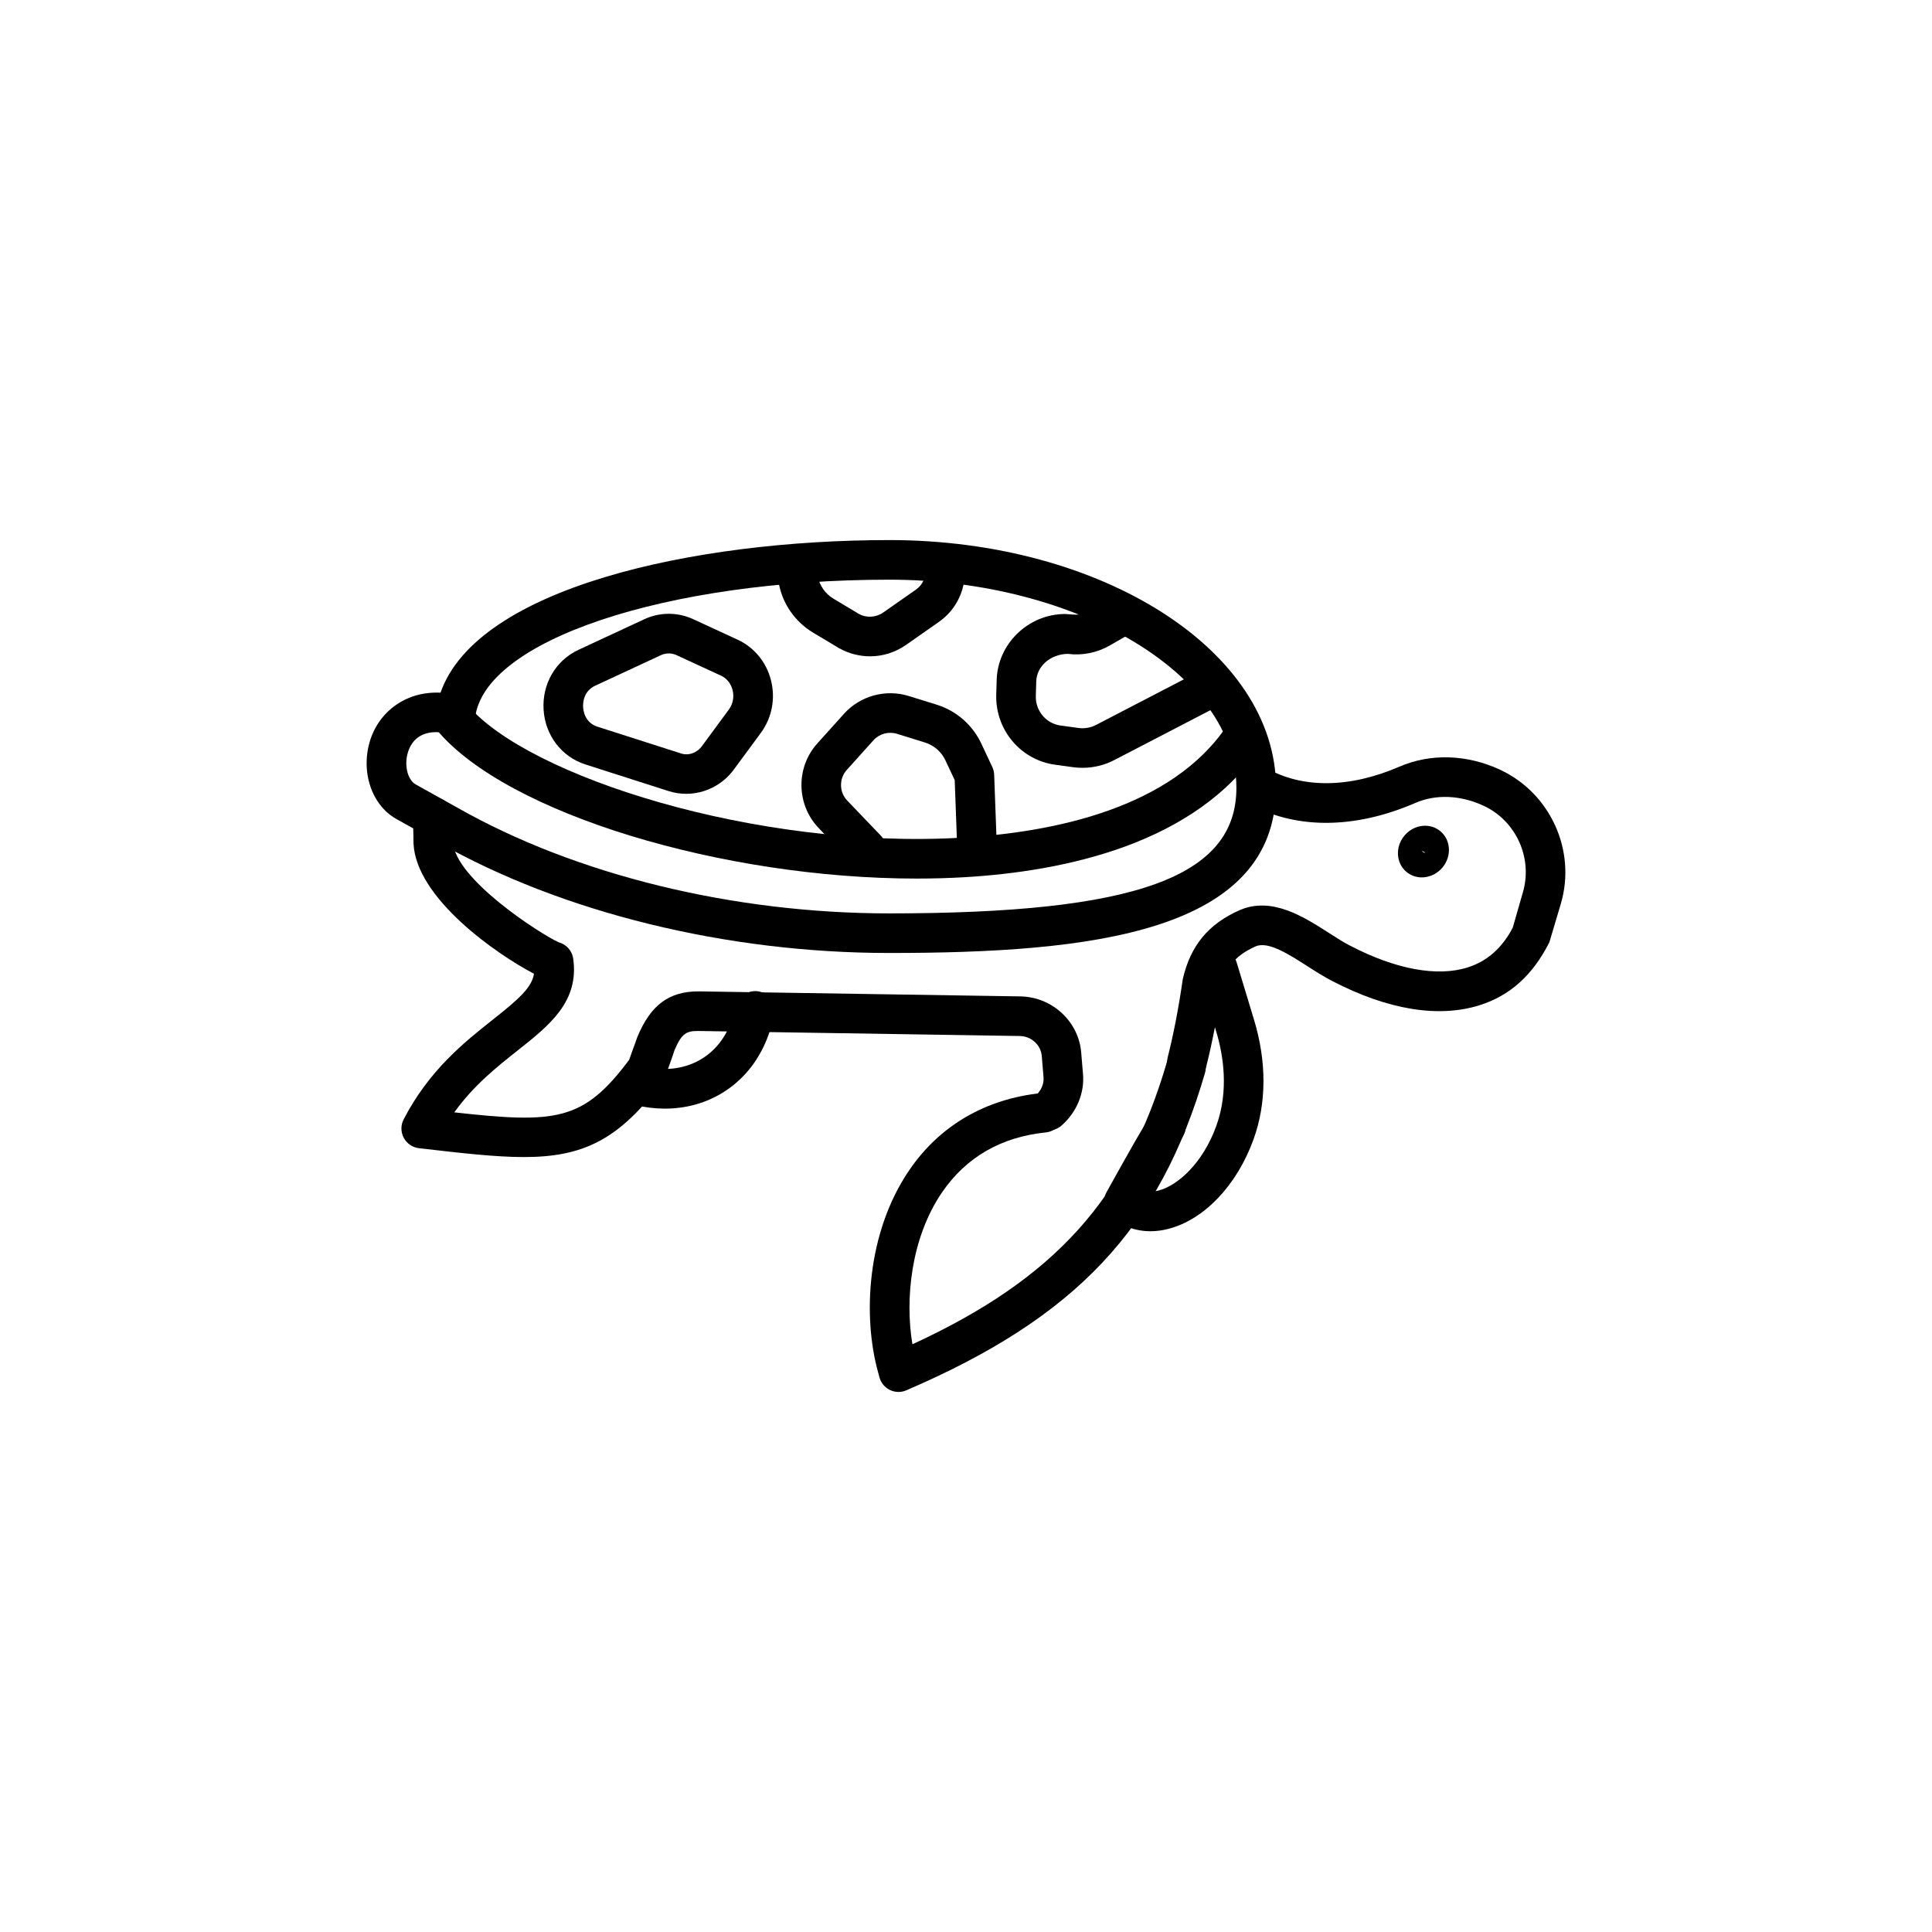
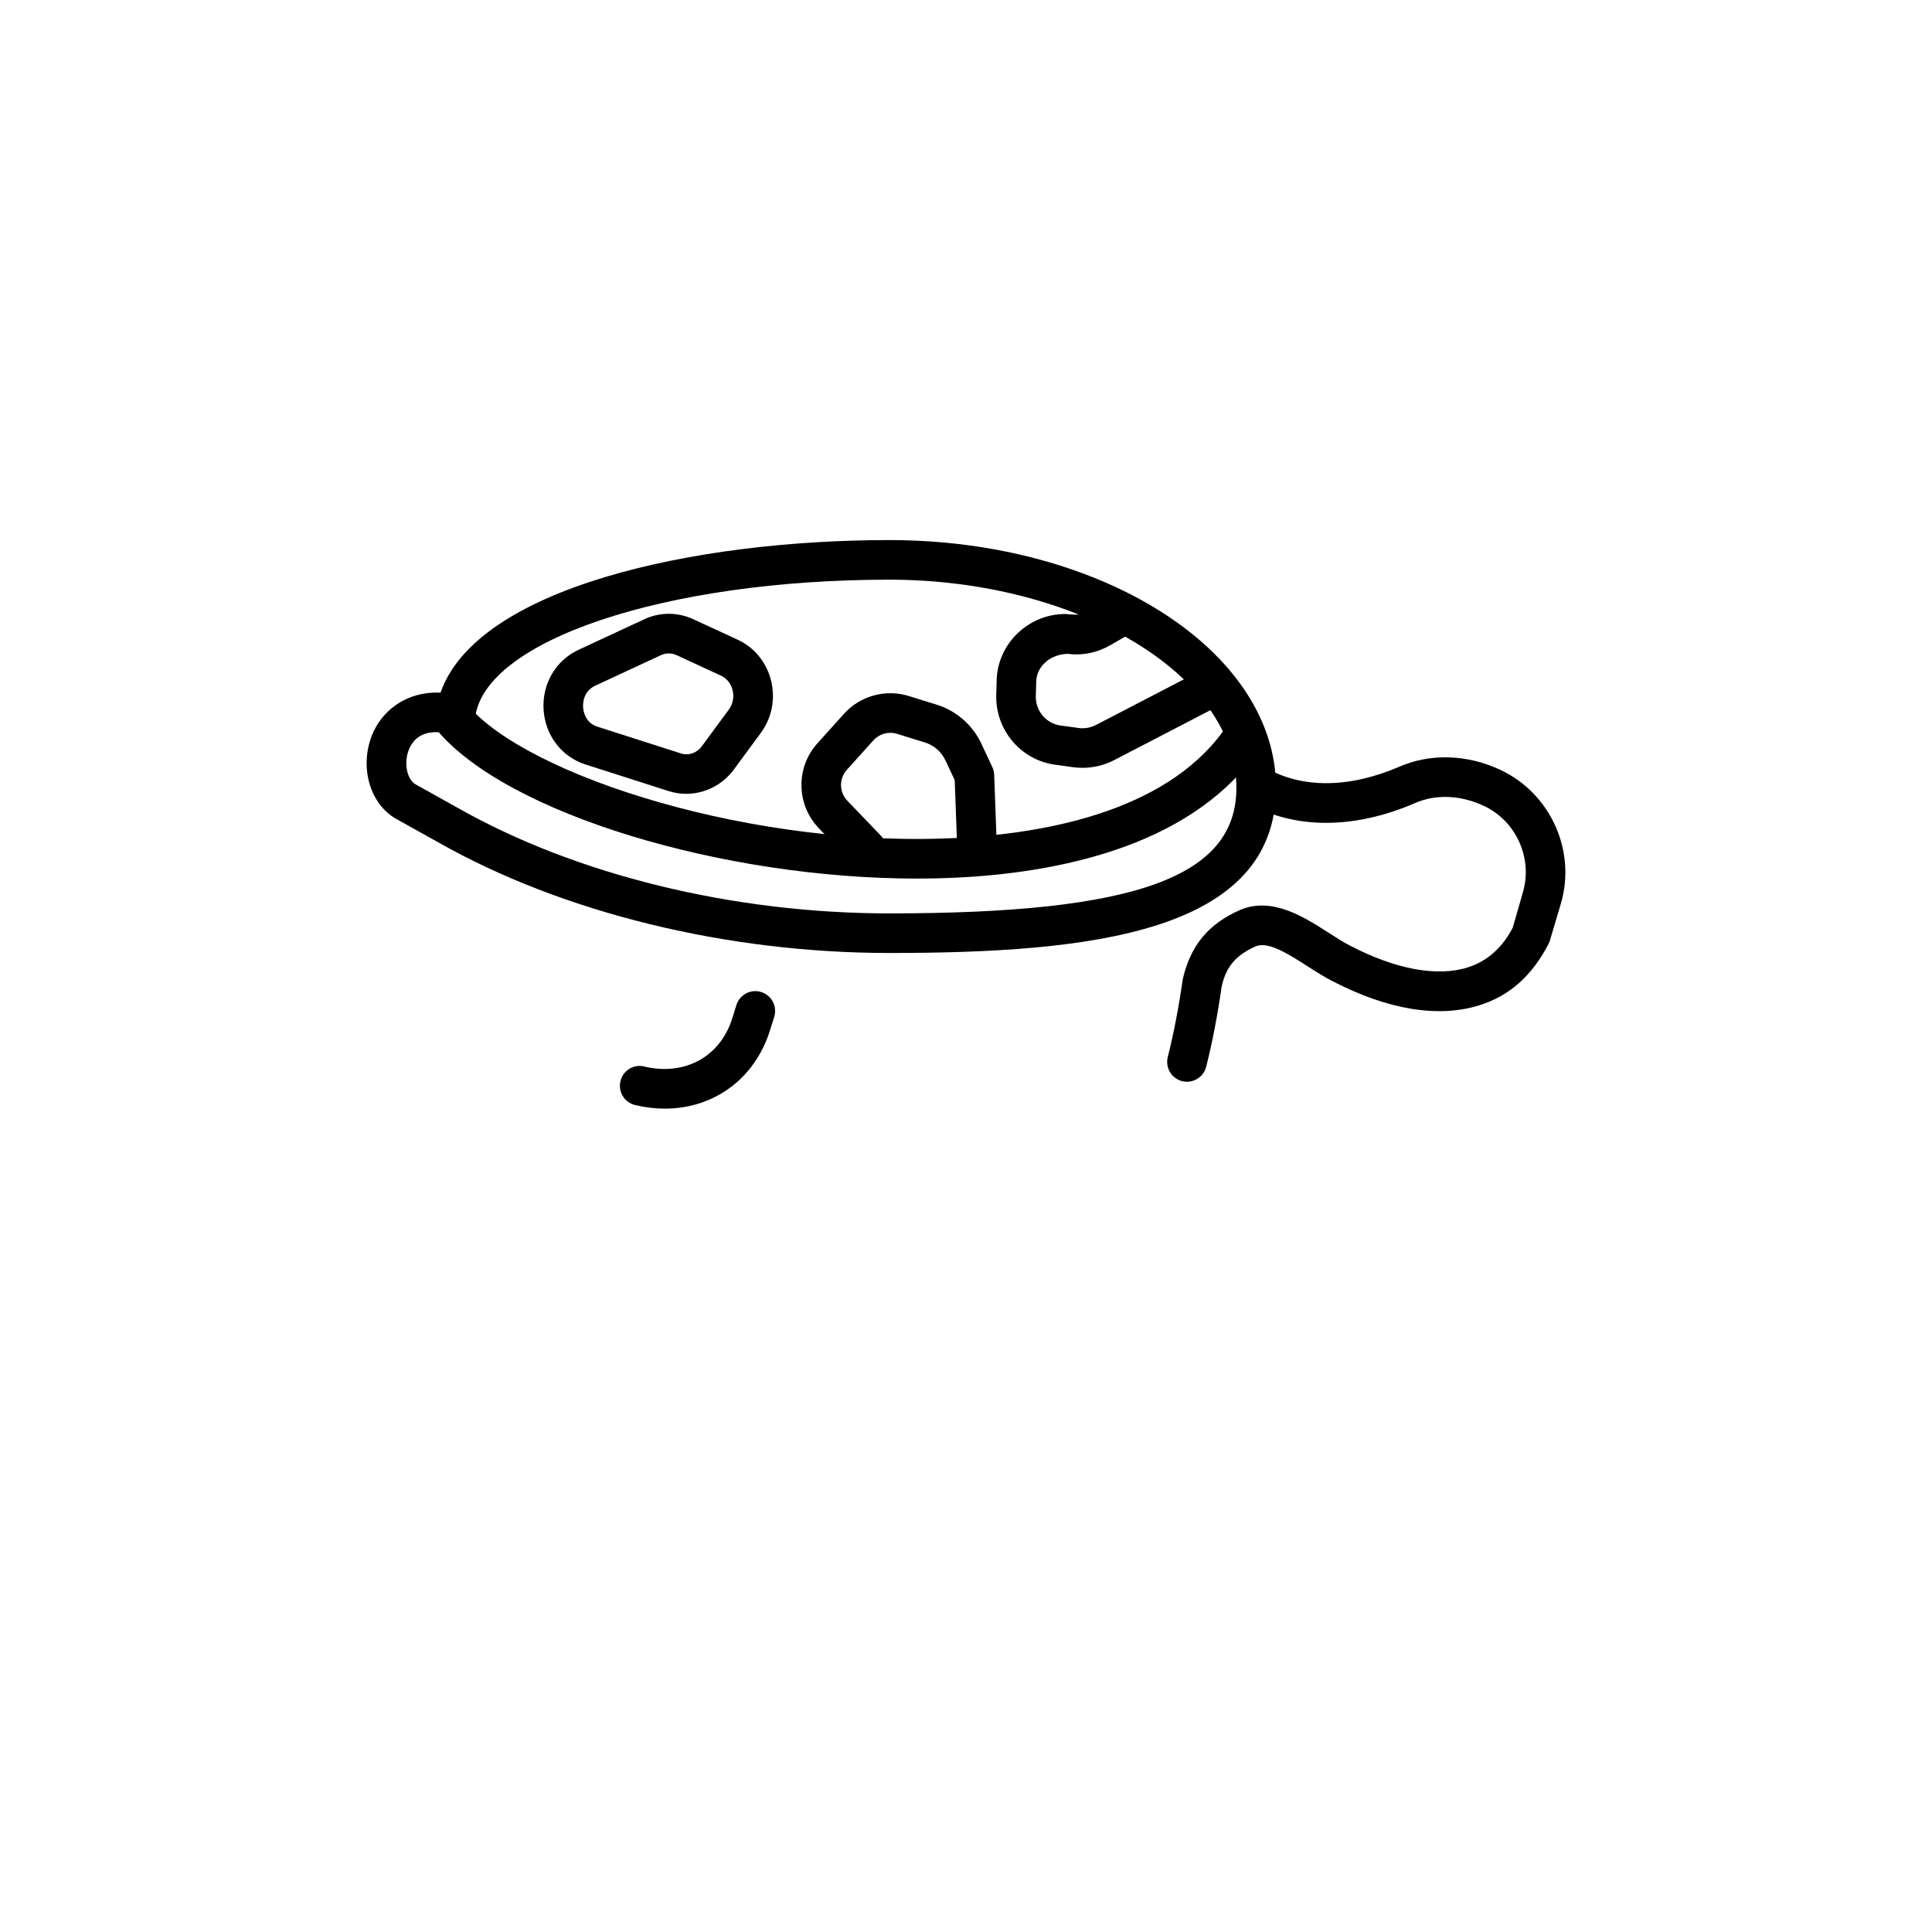
<svg xmlns="http://www.w3.org/2000/svg" fill="#000000" width="800px" height="800px" version="1.1" viewBox="144 144 512 512">
  <g>
-     <path d="m520.79 376.52c-1.508 0-2.938-0.512-4.078-1.469-2.773-2.332-3.012-6.641-0.523-9.602 1.238-1.484 3.016-2.43 4.879-2.59 1.73-0.16 3.383 0.355 4.672 1.441 2.769 2.332 3.008 6.633 0.527 9.602-1.242 1.484-3.019 2.43-4.883 2.59-0.199 0.023-0.398 0.027-0.594 0.027zm-0.098-7.148 0.43 0.418c0.266 0.219 0.555 0.219 0.629 0.195z" />
    <path d="m379.69 396.55c-43.152 0-86.746-10.699-119.6-29.355l-11.039-6.148c-6.992-3.914-9.828-13.645-6.5-22.148 2.418-6.148 8.691-11.734 18.195-11.336 9.688-27.738 66.859-40.438 118.94-40.438 56.5 0 102.47 29.449 102.47 65.652 0 38.473-49.25 43.773-102.47 43.773zm-120.07-58.527c-3.578 0-6.066 1.59-7.289 4.695-1.375 3.496-0.492 7.863 1.836 9.164l11.07 6.172c31.355 17.805 73.062 28.004 114.45 28.004 65.324 0 91.973-9.645 91.973-33.281 0-29.898-42.117-55.156-91.973-55.156-59.348 0-107.57 16.145-109.79 36.746-0.309 2.879-2.902 4.93-5.781 4.652-0.84-0.094-1.621-0.379-2.285-0.809-0.781-0.129-1.516-0.188-2.215-0.188z" />
    <path d="m386.98 376.83c-51.465 0-108.58-17.188-127.1-39.246-1.867-2.215-1.578-5.523 0.645-7.391 2.215-1.875 5.523-1.578 7.391 0.645 15.848 18.859 76.465 38.355 131.09 35.148 24.016-1.395 55.719-7.731 70.348-29.961 1.598-2.441 4.879-3.094 7.266-1.508 2.43 1.598 3.094 4.848 1.508 7.266-17.035 25.883-52.09 33.137-78.516 34.688-4.148 0.238-8.359 0.359-12.625 0.359z" />
-     <path d="m382.12 512.88c-0.777 0-1.566-0.176-2.285-0.523-1.375-0.668-2.387-1.895-2.777-3.363l-0.359-1.332c-4.07-14.656-3.086-36.93 8.281-53.578 8.086-11.84 20.234-18.902 35.105-20.418 2.84-0.309 5.453 1.793 5.75 4.684 0.297 2.879-1.805 5.465-4.684 5.75-11.871 1.219-21.125 6.57-27.512 15.906-8.273 12.117-9.828 28.371-7.84 40.242 37.863-17.426 56.988-38.836 67.457-74.855 0.809-2.777 3.668-4.406 6.508-3.578 2.777 0.809 4.387 3.723 3.578 6.508-11.98 41.227-34.172 64.812-79.152 84.121-0.668 0.293-1.363 0.438-2.07 0.438z" />
-     <path d="m282.79 450.63c-7.555 0-16.512-1.047-27.766-2.348-1.711-0.203-3.219-1.23-4.027-2.758-0.809-1.516-0.82-3.34-0.031-4.867 6.785-13.109 16.176-20.531 23.707-26.496 6.91-5.465 10.25-8.457 10.844-12.105-10.023-5.238-31.281-20.051-31.93-34.543l-0.121-6.848c-0.051-2.902 2.266-5.289 5.156-5.34 3.086-0.246 5.289 2.266 5.34 5.156l0.113 6.703c0.441 9.676 22.949 24.25 28.012 26.547 0.922 0.246 1.785 0.75 2.469 1.484 0.645 0.695 1.066 1.527 1.27 2.398 0.031 0.145 0.062 0.285 0.082 0.43 1.609 11.418-6.324 17.703-14.73 24.344-5.535 4.387-11.645 9.227-16.789 16.398 27.02 3.004 34.203 2.328 46.352-13.93 0.246-0.707 0.555-1.59 0.883-2.492 0.523-1.414 1.078-2.922 1.242-3.453 3.547-8.641 8.488-12.188 16.246-12.188l85.34 1.332c8.539 0.164 15.609 6.848 16.102 15.223l0.441 5.238c0.48 5.062-1.641 10.23-5.688 13.777-2.172 1.887-5.484 1.691-7.41-0.504-1.906-2.184-1.68-5.492 0.504-7.402 1.508-1.32 2.316-3.168 2.141-4.941l-0.449-5.422c-0.184-3.066-2.738-5.41-5.82-5.473l-85.238-1.332c-2.922 0-4.336 0.449-6.254 5.031h-0.012c-0.309 0.973-0.789 2.379-1.281 3.723-0.449 1.219-0.871 2.379-1.004 2.797-0.152 0.75-0.379 1.086-0.832 1.703-11.602 15.707-21.25 20.156-36.859 20.156z" />
    <path d="m458.56 430.67c-0.422 0-0.852-0.051-1.281-0.152-2.809-0.707-4.512-3.559-3.812-6.375 1.566-6.211 2.871-12.965 3.977-20.645 2.059-8.98 6.848-14.668 15.148-18.336 8.465-3.598 16.82 1.742 23.512 6.027 1.988 1.281 3.938 2.543 5.793 3.477 12.012 6.242 23.051 8.262 31.09 5.699 5.137-1.629 9.145-5.188 11.922-10.566l2.656-9.266c2.695-9.082-1.754-18.973-10.352-22.98-6.141-2.859-12.719-3.137-18.164-0.75-16.34 7.062-32.207 7.019-44.711-0.164-2.512-1.445-3.383-4.644-1.938-7.164 1.426-2.531 4.644-3.371 7.164-1.938 9.555 5.465 22.078 5.352 35.312-0.367 8.18-3.559 17.918-3.269 26.672 0.82 13.375 6.242 20.242 21.496 16.082 35.535l-3.023 10.168c-4.457 8.855-10.535 14.164-18.43 16.676-10.887 3.465-24.387 1.262-39.074-6.367-2.102-1.066-4.356-2.5-6.664-3.977-4.859-3.106-10.344-6.672-13.684-5.227-6.027 2.664-7.973 6.191-9 10.641-1.086 7.606-2.449 14.699-4.102 21.27-0.605 2.371-2.738 3.961-5.094 3.961z" />
-     <path d="m448.88 470.29c-3.894 0-7.504-1.301-10.453-3.844-1.887-1.621-2.379-4.348-1.168-6.527 13.152-23.648 13.152-23.648 17.078-22.633 1.578 0.41 2.879 1.539 3.516 3.043 0.637 1.496 0.531 3.219-0.266 4.633-0.234 0.41-5.012 9.02-8.242 14.82 0.543-0.039 1.117-0.133 1.711-0.285 4.992-1.312 11.652-7.113 15.281-17.129 3.394-9.391 1.844-18.852-0.062-25.121l-4.594-15.172c-0.84-2.766 0.727-5.699 3.504-6.539 2.766-0.852 5.699 0.719 6.539 3.504l4.594 15.16c3.394 11.184 3.352 22.16-0.121 31.734-4.387 12.137-12.996 21.227-22.477 23.707-1.652 0.441-3.273 0.648-4.84 0.648z" />
    <path d="m320.2 437.8c-2.562 0-5.207-0.316-7.891-0.953-2.82-0.668-4.562-3.496-3.883-6.324 0.668-2.809 3.484-4.602 6.324-3.883 10.691 2.562 20.133-2.574 23.309-12.781l1.098-3.504c0.871-2.777 3.832-4.336 6.57-3.453 2.766 0.859 4.316 3.812 3.453 6.57l-1.098 3.516c-4.051 12.973-14.969 20.812-27.883 20.812z" />
    <path d="m325.85 354.37c-1.547 0-3.117-0.234-4.644-0.719l-22.066-7.062c-6.305-2.019-10.66-7.707-11.082-14.504-0.43-6.836 3.207-13.078 9.277-15.887l17.395-8.086c4.121-1.926 8.855-1.926 12.977-0.02l11.789 5.441c4.367 2.019 7.574 5.902 8.805 10.672 1.262 4.891 0.285 10.004-2.676 14.031l-7.144 9.695c-3.031 4.121-7.758 6.438-12.629 6.438zm-4.621-37.207c-0.695 0-1.402 0.152-2.07 0.461l-17.406 8.086c-3.231 1.496-3.281 4.758-3.219 5.719 0.051 0.941 0.504 4.109 3.805 5.156l22.059 7.062c2.039 0.695 4.273-0.082 5.637-1.938l7.133-9.688c1.078-1.484 1.434-3.371 0.965-5.195-0.441-1.703-1.547-3.074-3.043-3.762l-11.789-5.441c-0.664-0.309-1.363-0.461-2.07-0.461z" />
    <path d="m430.88 347.48c-0.777 0-1.559-0.039-2.328-0.145l-4.941-0.676c-9.062-1.242-15.766-9.133-15.602-18.359l0.113-3.863c0.152-9.738 8.324-17.723 18.203-17.723 0.215 0 1.117 0.07 1.332 0.102 2.172 0.227 3.856-0.082 5.227-0.859l6.027-3.465c2.481-1.434 5.711-0.594 7.164 1.938 1.445 2.512 0.574 5.719-1.938 7.164l-6.039 3.465c-3.34 1.926-7.309 2.727-11.09 2.223-4.613 0.051-8.332 3.281-8.395 7.391l-0.113 3.875c-0.07 3.856 2.738 7.195 6.527 7.719l4.91 0.668c1.477 0.195 3.094-0.094 4.469-0.789l29.273-15.199c3.32-1.73 7.731 0.914 7.731 4.652 0 2.285-1.426 4.223-3.453 4.949l-28.711 14.902c-2.555 1.332-5.465 2.031-8.367 2.031z" />
    <path d="m373.59 374.29c-1.383 0-2.758-0.543-3.793-1.621l-8.848-9.234c-5.934-6.191-6.09-16.031-0.359-22.406l7.074-7.863c4.285-4.758 11.02-6.609 17.129-4.727l7.43 2.305c5.195 1.609 9.512 5.371 11.828 10.301l2.91 6.203c0.309 0.645 0.473 1.332 0.504 2.039l0.695 18.859c0.102 2.902-2.164 5.328-5.055 5.441-3.414 0.176-5.32-2.164-5.441-5.055l-0.656-17.793-2.461-5.238c-1.066-2.277-3.043-3.996-5.441-4.734l-7.418-2.301c-2.215-0.676-4.664 0-6.211 1.711l-7.074 7.863c-2.082 2.316-2.031 5.894 0.133 8.137l8.848 9.234c2 2.09 1.926 5.41-0.164 7.422-1.012 0.977-2.324 1.457-3.629 1.457z" />
-     <path d="m374.57 317.93c-2.809 0-5.637-0.719-8.23-2.164l-6.856-4.109c-4.684-2.809-7.973-7.461-9.031-12.75l-0.77-3.453c-0.625-2.828 1.16-5.637 3.988-6.262 2.93-0.594 5.637 1.18 6.262 3.988l0.789 3.566c0.504 2.512 2.008 4.621 4.16 5.914l6.715 4.027c1.977 1.105 4.5 0.996 6.469-0.367l8.602-6.016c1.805-1.23 2.738-3.269 2.492-5.402-0.316-2.879 1.754-5.473 4.633-5.801 2.695-0.309 5.465 1.73 5.801 4.633 0.676 6.008-1.988 11.84-6.969 15.211l-8.539 5.977c-2.871 2.004-6.184 3.008-9.516 3.008z" />
  </g>
</svg>